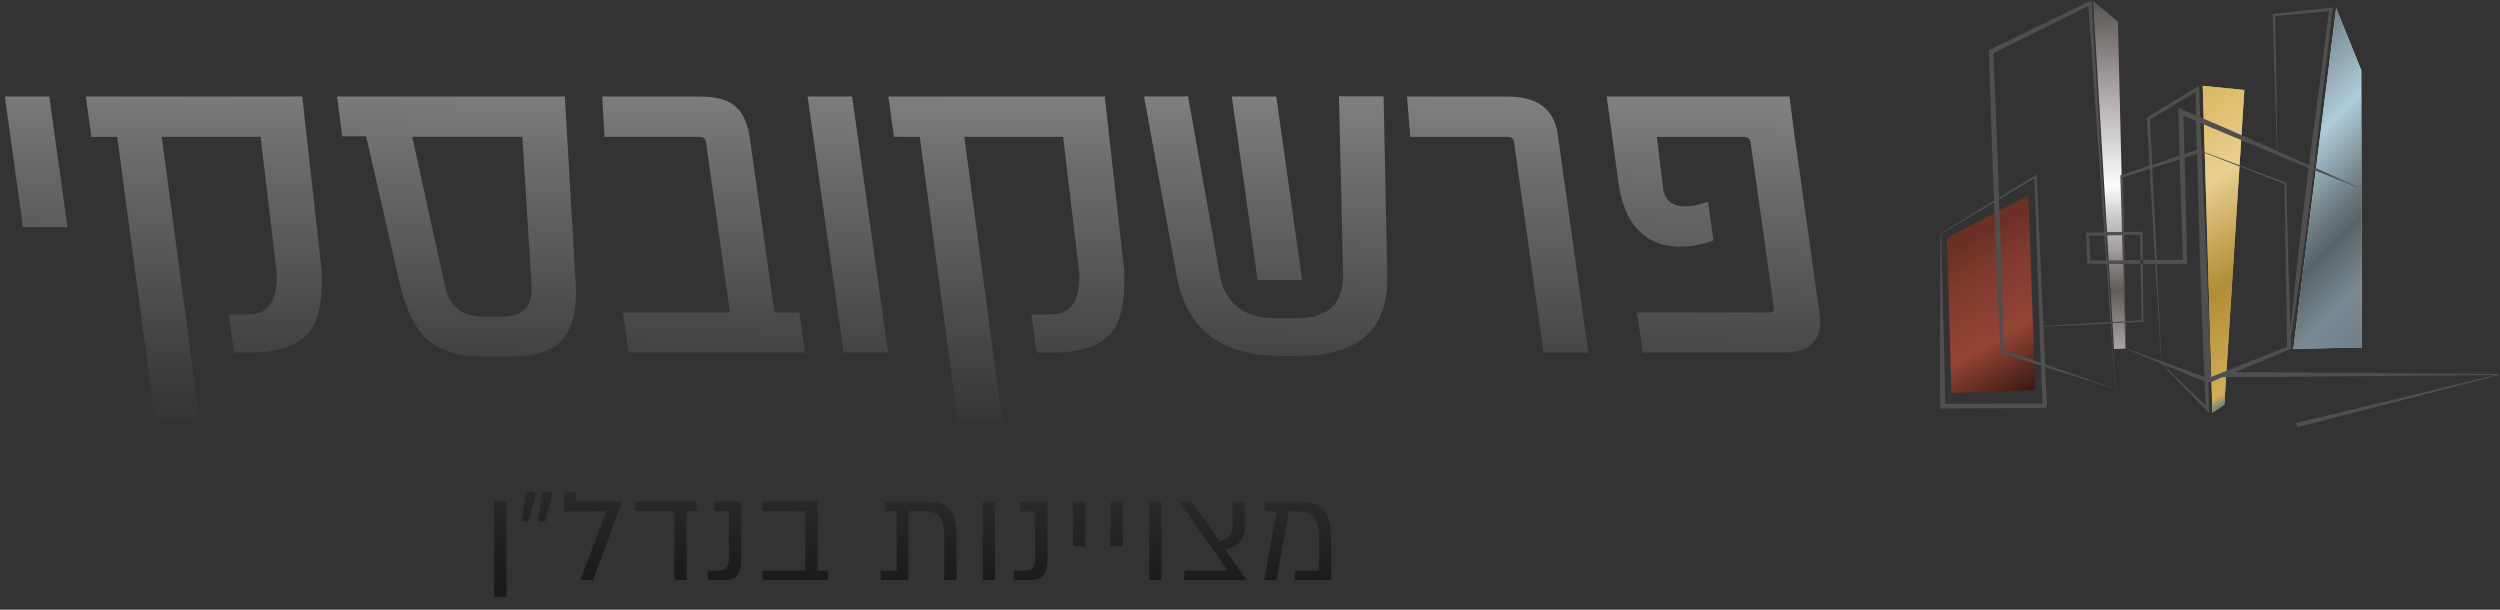
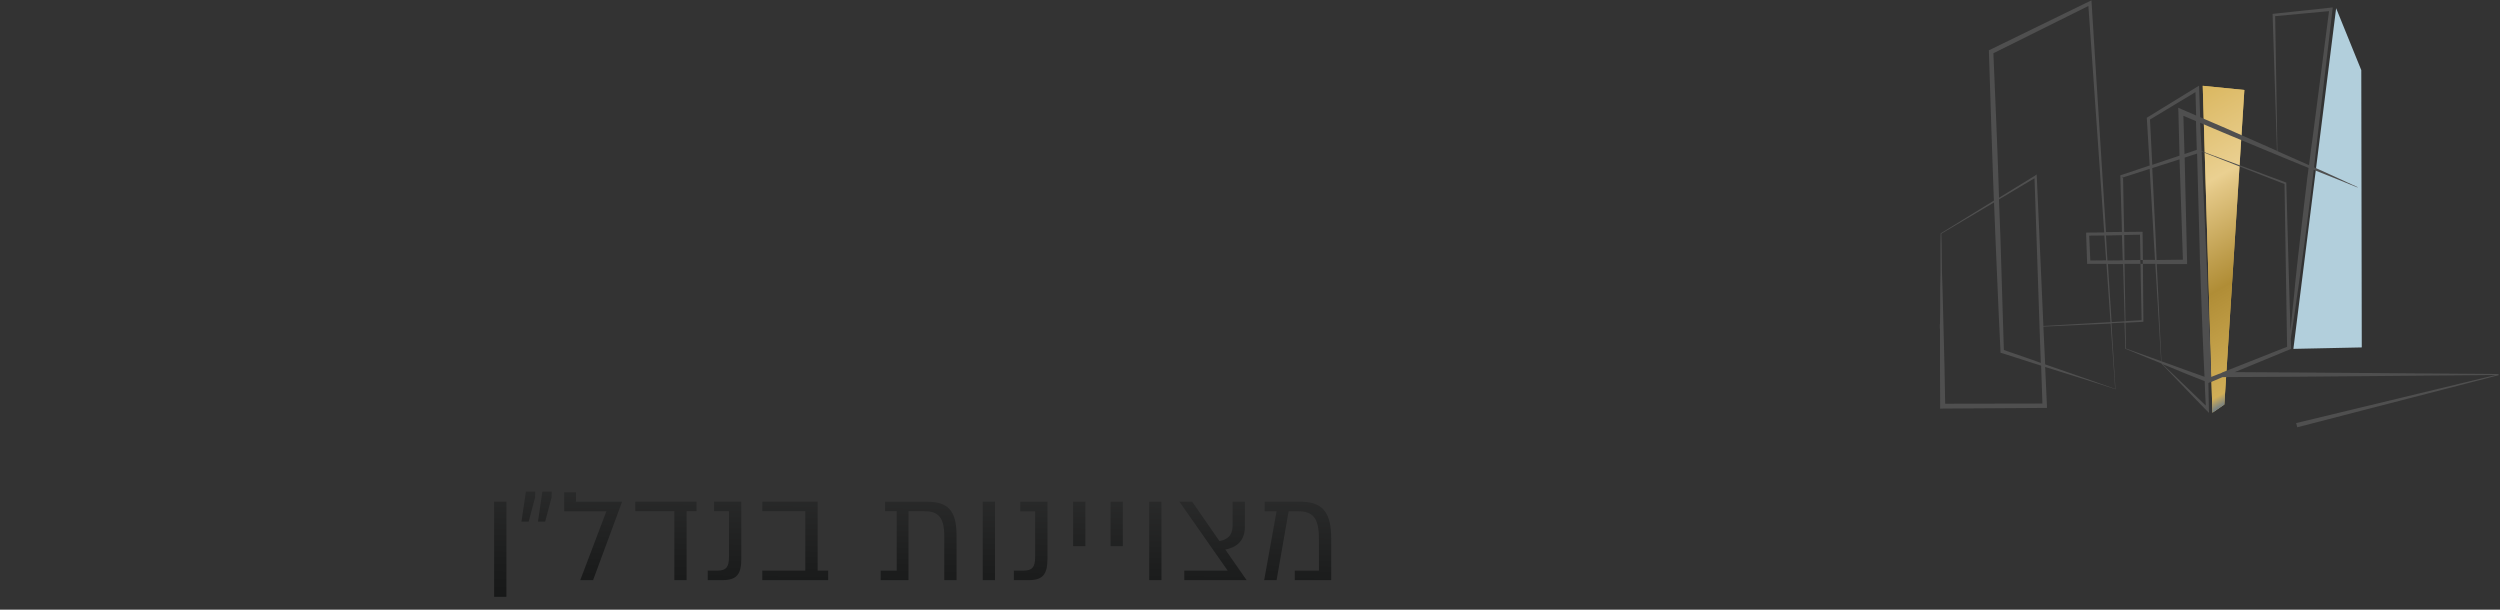
<svg xmlns="http://www.w3.org/2000/svg" version="1.2" viewBox="0 0 1550 378" width="1550" height="378">
  <rect x="0" y="0" width="1550" height="378" fill="#333333" stroke="none" />
  <defs>
    <clipPath clipPathUnits="userSpaceOnUse" id="cp1">
      <path d="m30.59 59.82l11.23 81.04h-27.59l-11.23-81.04zm319.6 0l6.76 116.08c0.89 15.79-1.9 27.47-8.22 34.72-6.24 6.86-16.27 10.35-29.89 10.35h-20.61c-13.97 0-25.07-3.45-32.98-10.22-7.65-6.85-13.49-18.44-17.29-34.46l-20.96-91.78h-14.81l-3.23-24.69zm-50.19 136.56h10.7c6.95 0 12.03-1.64 15.08-4.91 2.92-3.1 4.2-7.79 3.8-13.98l-5.7-92.67h-68.27l20.25 92.58c2.74 12.78 10.66 19.02 24.14 18.98zm228.29-136.56l22.33 158.76h-27.59l-22.33-158.76zm301.87-0.09h27.68l2.25 110.95c0.45 15.61-3.45 27.73-11.54 36.05-8.97 9.2-23.26 13.89-42.53 13.89h-12.52c-36.39 0-57.92-16.68-63.98-49.63l-20.21-111.21h27.29l16.49 92.58h-0.04l2.87 16.5c3.32 19.16 14.81 28.45 35.15 28.45h12.87c10.08 0 17.6-2.44 22.33-7.3 4.51-4.65 6.67-11.68 6.45-20.88l-2.56-109.31zm279.31 0.09l0.18 1.5c0 0 1.99 15.58 2.92 22.25l15.56 110.9c1.07 7.61-0.17 13.54-3.71 17.61-3.76 4.33-10.13 6.55-18.88 6.55h-87.06l-3.5-24.86h81.85c1.24 0 2.03-0.27 2.47-0.76 0.58-0.66 0.54-1.94 0.4-2.87l-14.24-101.26c-0.39-2.83-1.72-4.02-4.37-4.02h-53.86l3.98 32.29c2.65 18.27 27.73 7.87 27.73 7.87l3.4 24.02c0 0-50.81 21.28-58.9-35.56l-7.25-53.66zm-922.09 0l12.03 107.63c0.88 18.4-1.82 31.45-8.09 38.97-6.73 8.05-18.88 12.16-36.26 12.16h-9.91l-3.31-23.66h12.29c5.22 0 9.15-1.46 12.03-4.43 3.98-4.16 5.79-11.32 5.39-21.36l-9.99-84.32h-61.29l23.57 176.41h-27.59l-23.57-176.36h-16l-3.5-25.04zm246.07 0.04c9.95 0 17.02 1.77 21.71 5.4 5.13 4.03 8.44 10.97 9.81 20.7l15.17 107.81h15.48l3.49 24.86h-109.39l-3.5-24.86h66.33l-14.86-105.77c-0.22-1.55-0.93-3.14-4.42-3.14h-58.5l-1.41-25.04c0 0.04 60.09 0.04 60.09 0.04zm251.51-0.04l12.02 107.67c0.89 18.4-1.81 31.45-8.09 38.97-6.72 8.05-18.88 12.16-36.26 12.16h-9.9l-3.32-23.66h12.3c5.21 0 9.15-1.46 12.02-4.43 3.98-4.16 5.8-11.32 5.4-21.36l-10-84.32h-61.28l23.57 176.37h-27.59l-23.57-176.37h-16.01l-3.49-25.03zm106.34 0l16.01 113.82h-27.59l-16.01-113.82zm81.05 0c0.01 0.04 62.25 0.04 62.25 0.04 18.53 0 28.97 7.79 31.13 23.14l19.06 135.62h-27.77l-18.35-130.62c-0.22-1.55-0.93-3.15-4.42-3.15h-59.91zm0 0z" />
    </clipPath>
    <linearGradient id="P" gradientUnits="userSpaceOnUse" />
    <linearGradient id="g1" x2="1" href="#P" gradientTransform="matrix(-10.261,734.429,-3234.158,-45.186,571.484,-224.524)">
      <stop stop-color="#fff" />
      <stop offset=".06" stop-color="#eaeaea" />
      <stop offset=".26" stop-color="#a4a4a4" />
      <stop offset=".45" stop-color="#6a6b6b" />
      <stop offset=".63" stop-color="#3d3d3d" />
      <stop offset=".78" stop-color="#1c1d1d" />
      <stop offset=".91" stop-color="#080909" />
      <stop offset="1" stop-color="#010202" />
    </linearGradient>
    <clipPath clipPathUnits="userSpaceOnUse" id="cp2">
      <path d="m313.97 311.03v58.97h-7.6v-58.97zm117.88 0v5.93h-6.15v42.73h-7.6v-42.73h-24.23v-5.93zm27.77 0v35.35c0 9.91-2.97 13.31-11.9 13.31h-8.93v-5.92h6.15c5.26 0 7.03-2.26 7.03-8.28v-28.53h-9.24v-5.93zm47.31 0v42.74h6.54v5.92h-40.85v-5.92h26.66v-36.81h-26.66v-5.93zm41.82 0.05h26.09c12.47 0 18.22 5.09 18.22 20.74v27.87h-7.61v-27.25c0-11.9-3.89-15.48-12.24-15.48h-9.95v42.73h-17.25v-5.92h9.95v-36.81h-7.21zm68.14-0.04v48.66h-7.6v-48.66zm32.54 0v35.34c0 9.91-2.96 13.32-11.89 13.32h-8.94v-5.93h6.15c5.26 0 7.03-2.26 7.03-8.27v-28.53h-9.24v-5.93zm23.52 0v27.56h-7.6v-27.56zm23.21 0v27.56h-7.6v-27.56zm23.96 0v48.66h-7.6v-48.66zm51.73 0v15.39c0 9.6-5.93 13.1-12.16 14.29l13.22 18.98h-38.64v-5.93h26.88l-29.89-42.73h7.87l16.93 24.42c4.56-0.89 8.18-3.1 8.18-9.82v-14.6zm33.96 0c13.89 0 19.55 6.01 19.55 22.96v25.7h-22.6v-5.93h14.99v-19.64c0-12.96-3.58-17.16-13.22-17.16h-5.57l-7.47 42.73h-7.7l7.7-42.73h-7.39v-5.93zm-456-5.84h7.29v5.88h28.61l-18 48.62h-7.95l16.22-42.73h-26.17zm-17.95-0.4l-0.09 3.58-3.98 15h-4.47l2.74-18.58zm10.22 0l-0.09 3.58-3.98 15h-4.47l2.74-18.58z" />
    </clipPath>
    <linearGradient id="g2" x2="1" href="#P" gradientTransform="matrix(-10.319,738.997,-5296.341,-73.956,573.601,-224.673)">
      <stop stop-color="#fff" />
      <stop offset=".06" stop-color="#eaeaea" />
      <stop offset=".26" stop-color="#a4a4a4" />
      <stop offset=".45" stop-color="#6a6b6b" />
      <stop offset=".63" stop-color="#3d3d3d" />
      <stop offset=".78" stop-color="#1c1d1d" />
      <stop offset=".91" stop-color="#080909" />
      <stop offset="1" stop-color="#010202" />
    </linearGradient>
    <linearGradient id="g3" x2="1" href="#P" gradientTransform="matrix(54.496,94.391,-88.843,51.293,1212,144.783)">
      <stop offset=".08" stop-color="#6b3126" />
      <stop offset=".3" stop-color="#803b2e" />
      <stop offset=".64" stop-color="#944435" />
      <stop offset=".99" stop-color="#3a1a14" />
      <stop offset="1" stop-color="#381913" />
    </linearGradient>
    <linearGradient id="g4" x2="1" href="#P" gradientTransform="matrix(113.064,113.064,-118.76,118.76,1389.037,64.563)">
      <stop stop-color="#75838d" />
      <stop offset=".3" stop-color="#afccd9" />
      <stop offset=".4" stop-color="#93aab4" />
      <stop offset=".56" stop-color="#69777c" />
      <stop offset=".64" stop-color="#586366" />
      <stop offset=".83" stop-color="#7a8a94" />
      <stop offset="1" stop-color="#6f7d87" />
    </linearGradient>
    <linearGradient id="g5" x2="1" href="#P" gradientTransform="matrix(89.198,154.496,-101.412,58.55,1333.227,72.007)">
      <stop stop-color="#dab760" />
      <stop offset=".3" stop-color="#ead091" />
      <stop offset=".34" stop-color="#e2c684" />
      <stop offset=".55" stop-color="#be9d4c" />
      <stop offset=".64" stop-color="#b08d36" />
      <stop offset=".96" stop-color="#d1ae57" />
      <stop offset="1" stop-color="#6f7d87" />
    </linearGradient>
    <linearGradient id="g6" x2="1" href="#P" gradientTransform="matrix(0,215.721,-20.293,0,1307.874,.652)">
      <stop stop-color="#585450" />
      <stop offset=".3" stop-color="#b8b2b4" />
      <stop offset=".34" stop-color="#c4bfc1" />
      <stop offset=".53" stop-color="#fdfdfd" />
      <stop offset=".62" stop-color="#cdc9ca" />
      <stop offset=".71" stop-color="#a59fa1" />
      <stop offset=".77" stop-color="#817c7b" />
      <stop offset=".83" stop-color="#605b58" />
      <stop offset=".95" stop-color="#959090" />
      <stop offset="1" stop-color="#aaa4a6" />
    </linearGradient>
  </defs>
  <style>.a{fill:url(#g1)}.b{fill:url(#g2)}.c{fill:url(#g3)}.d{fill:#b2cfdc}.e{fill:url(#g4)}.f{fill:#cba851}.g{fill:url(#g5)}.h{fill:url(#g6)}.i{fill:#4f4f4f}</style>
  <g clip-path="url(#cp1)">
-     <path class="a" d="m1132 59.9l-3.3 236.6-1128.5-35.4 3.3-236.7z" />
-   </g>
+     </g>
  <g clip-path="url(#cp2)">
    <path class="b" d="m826.3 304.8l-1 72.5-519.9-7.3 1.1-72.5z" />
  </g>
-   <path class="c" d="m1207.1 147.6l50.5-26.5 4.2 120.8-51.9 1.8z" />
  <path class="d" d="m1464 43.5l-15.6-38.4-26.5 211.2 42.4-0.9z" />
-   <path class="e" d="m1421.9 216.3l42.4-0.8-0.3-172-15.6-38.4z" />
  <path class="f" d="m1391.5 55.8l-25.8-2.6 6 202.7 7.4-5.1z" />
  <path class="g" d="m1371.7 255.9l7.4-5.1 12.4-195-25.8-2.6z" />
-   <path class="h" d="m1297.7 0.6l15.4 12.9 4.9 202.6-7.3 0.3z" />
  <path fill-rule="evenodd" class="i" d="m1202.7 201l0.1-0.2 0.1-9.1v-12l0.2-11.9v-17.2l0.1-5.9 33-20.3-0.4-11.1-0.4-11.5-0.8-23.3-1.5-47.3 63.6-31 0.1 1.7 8.9 142 9.9-0.1-0.2-7.7-0.8-26.7v-0.7l0.6-0.2 17.6-5.9-1.8-29.6 32.4-19.9 0.7 19.5q1.2 0.5 2.4 1.1l13.7 5.9 27.2 12 4.3 1.9-2.7-84.9 37.3-4-6.3 53.6-3.1 26.2c-0.7 6.5-1.5 12.9-2.2 19.3l13.5 6.1 6.7 3.1 6.8 3.1-0.1 0.2-13.8-5.6-13.3-5.3c-0.2 1.7-0.4 3.5-0.6 5.3q-1.6 13-3.3 26.1l-1.7 13.1-1.8 13-1.8 13.1-1.9 13c-0.6 4.4-1.2 8.8-1.9 13.1-0.4 2.6-0.8 5.3-1.2 7.9l0.2 6.4-34.9 14.4 34.4 0.2 129 1v0.2h0.1l0.1 0.5-124.9 32.3-0.7-2.6 123.7-29.8-127.3 1.1-42 0.2-7.3 3.1-1 0.3-0.5 0.3c0.1 5.4 0.2 10.7 0.3 16.1l0.1 2.4-1.7-1.7-7.1-7.3-14-14.6-6.8-7.1-9.6-3.9-12.7-5.2-0.5-16.2-8.1 0.4 2.5 40.9-17.4-5.6-17.6-5.5-8.6-2.7 1.1 23.9v1.5h-1.4l-63.2 0.4-1.6 0.1v-1.6l-0.1-24.1q0-11.9 0-23.8l-0.1-0.2m217.4 1.4q0.1-1.6 0.3-3.1 0.6-6.6 1.3-13.1l0.7-6.6 0.6-6.5 1.4-13.1 3-26.2q1.5-13.1 3.1-26.2c0.3-2 0.6-4.1 0.8-6.2l-11.2-4.6-13.8-5.7-27.4-11.4-13.7-5.8c-0.4-0.2-0.8-0.3-1.1-0.5l0.9 17.3v0.3l52.5 19.5 1.4 51.4zm13.9-121l3.4-26.2 6.6-51-33.4 3.1 1.4 83.7 9 4 10.6 4.7c0.8-6.1 1.5-12.2 2.4-18.3zm-101-10l1.4 28.1 16.9-5.7-0.1-3.9-0.6-23.3-0.1-2.5 2.3 1q4.4 1.9 8.8 3.8l-0.4-14.5zm-16.7 35.3l-0.6 0.8 0.6-0.2 0.5 25.9 0.2 7.9 10.6-0.1h0.8v0.8l0.2 16.6h7.5l-0.7-11.6-2.6-44.8-16.5 5.3zm12.3 54.2v-0.1h-0.1v-2.3h-1.4l-0.3-15.7-9.8 0.2 0.2 15.6 9.8-0.1 0.1 2.4h-9.9l0.6 35.5 10-0.6-0.7-34.9zm0 0l0.3 35.9-11.1 0.6 0.3 16 21.8 7.8-3.6-60.3zm-22.9-17.6l0.9 15.5 9.5-0.1-0.5-15.6zm-10.9-142.3l-58.9 29.3 1.9 45.5 0.9 23.3 0.4 11.6 0.3 9.2 22.3-13.7 1-0.8 0.1 1.3 4.1 92.7 41.6-2.4-2.5-36.1h-12v-1l-0.6-17.4v-1h1l10.2-0.1zm9.9 142.3l-9.4 0.1 0.7 15.4 9.8-0.1zm-40.2 56.2l-3.1-91.7-22 13.1v1.3l0.9 23.2 0.7 23.2 0.7 23.3 0.7 22.4 16.5 5.7 6.4 2.3-0.8-22.4zm-60.9-57.3l0.2 6 0.2 17.3 0.4 12.1 0.6 23.9q0.3 12 0.6 23.8l0.4 22.3 60.3-0.1-0.8-23.5-6.6-2.1-17.8-5.7-0.8-0.2v-0.8l-1.1-23.2-1-23.2-1-23.3-0.9-22.7zm64.4 81l8.3 2.9 17.5 6.1 17.6 6.2-2.8-40.5-41.7 1.9zm49.3-26.7l-1-35.5h-9.4l2.3 36zm30.2 33l14.6 14 5.5 5.3c0 0.8 0 0 0 0-0.3-5-0.5-10.1-0.7-15.2q-5.4-2.1-10.9-4.3l-12.8-5.3-2.4-0.9zm7.4-116.3l1.1 46.5v1.3h-18.8l2.9 60.3 4 1.4 12.9 4.7q4.9 1.7 9.8 3.5c-0.5-9.8-0.9-19.6-1.3-29.4q-0.4-12.4-0.9-24.9l-0.4-12.3c-0.2-4.2-0.4-8.3-0.4-12.5l-1.6-59.3-7.7 2.5zm-3.6-17.1l-16.9 5.4 2.2 45.1 0.5 11.9 16.3-0.2-1.5-45.1zm2.4-27l0.6 20.8 0.1 2.9 7.6-2.6-0.5-17.8q-3.9-1.7-7.8-3.3zm64.3 143.2l-0.8-50.2-0.8-50.7-51.4-20.1 3.2 70.7q0.3 8.1 0.6 16.2l0.1 2.1c0.3 5.8 0.5 11.7 0.8 17.6 0.3 5.9 0.5 11.7 0.7 17.6l0.3 8.8 0.2 6.7 6.9-2.7v-0.2h0.3zm-89.5-53.8h-0.1z" />
</svg>